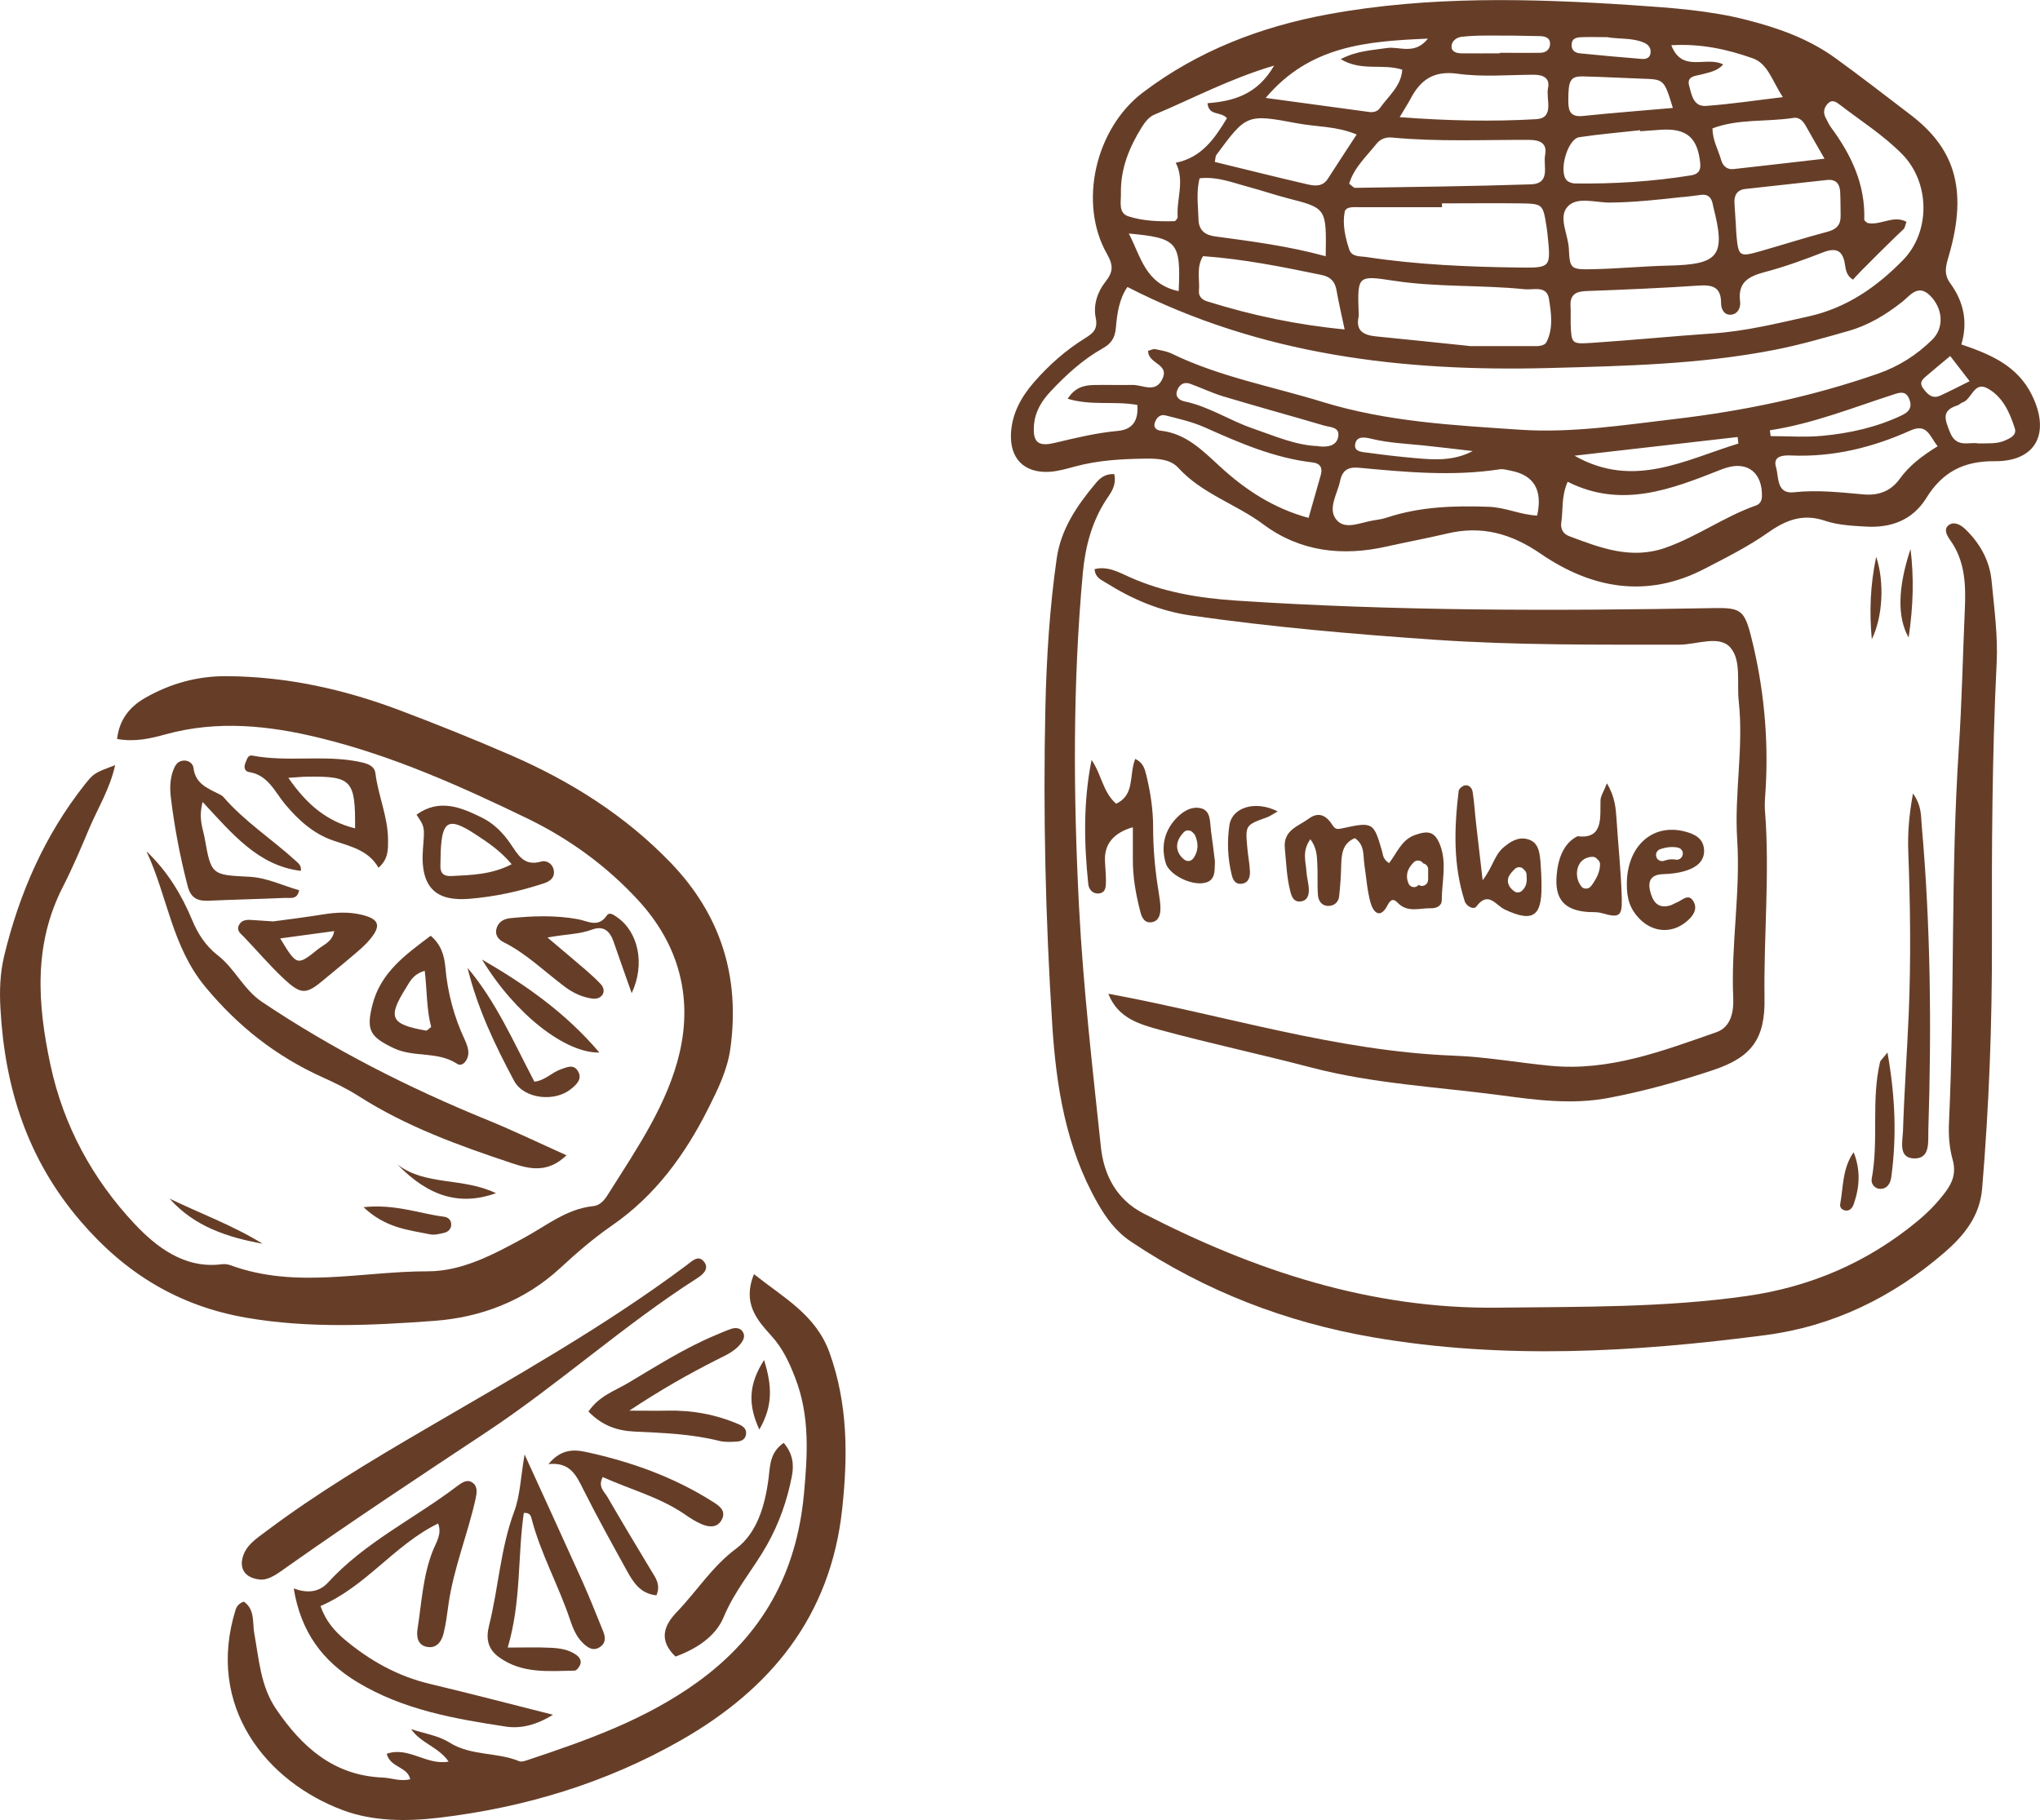
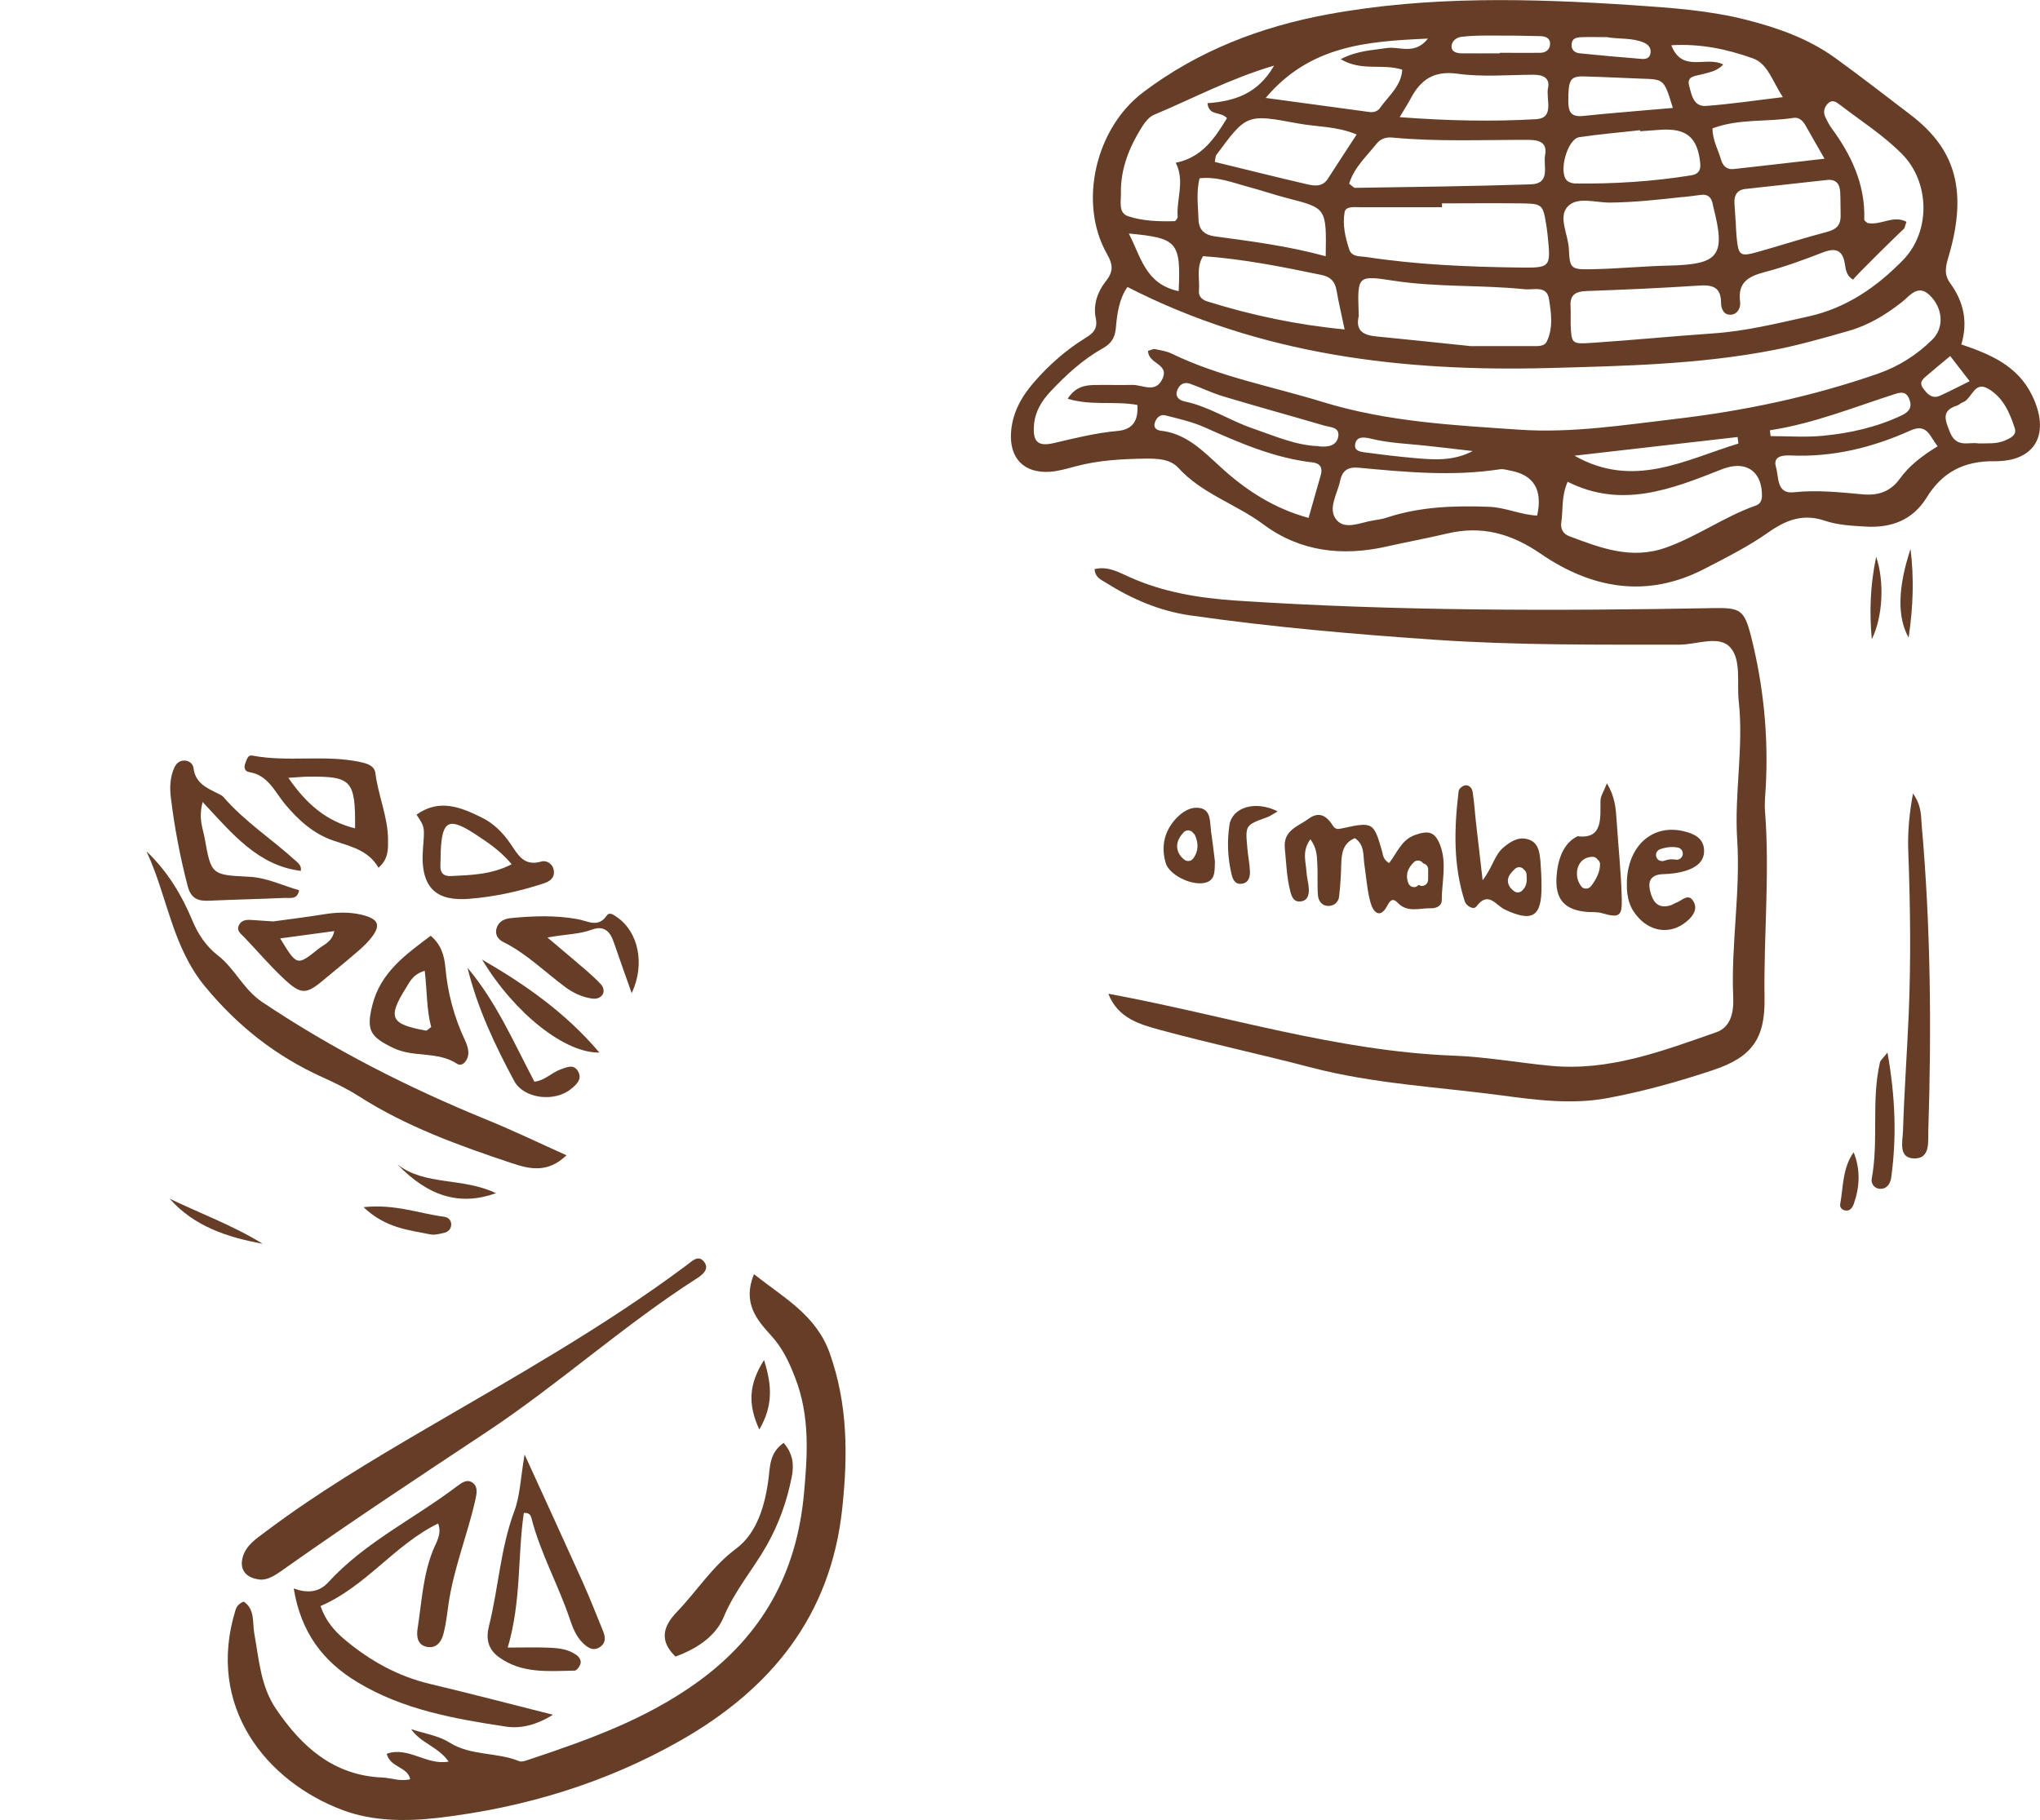
<svg xmlns="http://www.w3.org/2000/svg" id="_レイヤー_2" data-name="レイヤー 2" viewBox="0 0 181.21 161.72">
  <defs>
    <style>
      .cls-1 {
        fill: #663e28;
      }
    </style>
  </defs>
  <g id="KV">
    <g>
      <g>
        <path class="cls-1" d="M174.24,30.61c2.63,.89,4.98,1.91,6.25,4.49,1.66,3.37,.39,5.91-3.31,5.88-2.77-.03-4.66,.99-6.06,3.26-1.23,1.98-3.14,2.68-5.37,2.55-1.21-.07-2.48-.13-3.61-.51-1.96-.67-3.46-.1-5.07,1.03-1.77,1.25-3.73,2.23-5.66,3.23-5.12,2.66-10.03,1.76-14.54-1.33-2.63-1.81-5.26-2.54-8.34-1.8-1.78,.42-3.58,.75-5.36,1.15-3.93,.89-7.69,.46-10.95-1.97-2.43-1.81-5.44-2.71-7.54-5.01-.74-.81-1.89-.84-2.94-.83-2.09,.03-4.17,.14-6.21,.69-.75,.2-1.52,.43-2.29,.48-2.3,.14-3.59-1.22-3.43-3.52,.12-1.73,.93-3.16,2.03-4.43,1.32-1.52,2.82-2.85,4.53-3.91,.73-.45,1.17-.81,.96-1.83-.23-1.12,.15-2.29,.86-3.19,.69-.87,.73-1.44,.14-2.48-2.56-4.5-1.04-11.14,3.2-14.35,4.89-3.7,10.46-5.84,16.44-6.94,8.98-1.65,18.02-1.41,27.07-.81,3.39,.23,6.78,.46,10.08,1.3,2.8,.71,5.51,1.67,7.87,3.37,2.26,1.63,4.45,3.34,6.67,5.03,3.77,2.86,5.26,6.41,3.44,12.6-.27,.91-.45,1.6,.14,2.41,1.18,1.62,1.59,3.43,.98,5.45Zm-72.25,.56c.27-.07,.44-.18,.59-.15,.51,.1,1.04,.18,1.5,.4,4.26,2.07,8.91,2.91,13.39,4.29,5.74,1.77,11.63,2.07,17.52,2.47,4.63,.31,9.2-.41,13.79-.95,6.16-.72,12.18-1.99,18.04-4.03,1.86-.65,3.45-1.67,4.82-3.02,1.09-1.07,.95-2.82-.24-3.96-1.05-1.01-1.79,.1-2.43,.6-1.46,1.15-3.01,2.09-4.79,2.59-2.17,.62-4.36,1.25-6.57,1.68-6.61,1.29-13.33,1.43-20.02,1.61-12.94,.34-25.6-1.13-37.44-7.2-.74,1.05-.92,2.37-1.03,3.64-.08,.93-.45,1.41-1.18,1.82-1.76,.99-3.24,2.35-4.61,3.81-.79,.84-1.38,1.78-1.48,2.98-.12,1.49,.31,1.96,1.8,1.61,1.87-.44,3.72-.9,5.63-1.07,1.38-.12,1.85-.98,1.75-2.31-2.05-.37-4.07,.09-6.19-.55,.64-1,1.44-1.2,2.31-1.22,1.13-.03,2.26,.02,3.4-.01,.95-.03,2.13,.82,2.74-.61,.54-1.28-1.3-1.25-1.31-2.42Zm62.62-6.32c-.53-.29-.65-.81-.72-1.31-.17-1.26-.76-1.59-1.97-1.11-1.7,.66-3.42,1.29-5.18,1.75-1.43,.38-2.39,.91-2.17,2.61,.07,.54-.2,1.11-.79,1.17-.63,.06-.9-.49-.9-1.04,0-1.47-.82-1.63-2.06-1.54-3.29,.22-6.59,.36-9.89,.48-.95,.03-1.49,.32-1.42,1.36,.03,.52,0,1.04,.01,1.56,.07,1.74,.08,1.8,1.79,1.69,3.64-.24,7.27-.6,10.91-.85,2.88-.2,5.66-.89,8.45-1.51,3.36-.75,6.04-2.61,8.38-5.01,2.46-2.53,2.39-6.9-.09-9.41-1.66-1.68-3.65-2.94-5.51-4.37-.34-.26-.71-.54-1.12-.08-.33,.37-.38,.77-.17,1.2,.16,.31,.3,.63,.51,.91,1.79,2.43,3.03,5.05,2.93,8.16,0,.11,.21,.23,.28,.3,1.16,.26,2.29-.74,3.47-.1-.13,.34-.14,.55-.25,.64-.23,.19-4.34,4.21-4.49,4.5Zm-36.52-6.79c0,.12,0,.23,0,.35-2.43,0-4.85,0-7.28,0-.51,0-1.27-.1-1.37,.44-.2,1.11,.06,2.25,.41,3.31,.23,.7,.96,.59,1.55,.68,4.47,.68,8.97,.87,13.48,.93,2.89,.04,2.89,.02,2.59-2.9-.03-.26-.06-.52-.1-.77-.31-1.95-.33-2-2.27-2.03-2.34-.03-4.68,0-7.02,0Zm2.42,12.69c1.98,0,3.71,.01,5.44,0,.51,0,1.21,.08,1.44-.39,.6-1.21,.4-2.56,.2-3.82-.2-1.2-1.37-.76-2.16-.84-3.87-.4-7.78-.16-11.65-.76-3.2-.49-3.21-.45-3.09,2.91,0,.09,.01,.18,0,.26-.3,1.3,.45,1.67,1.55,1.78,2.84,.28,5.68,.58,8.28,.85Zm8.74,12.06c-.58,1.34-.39,2.49-.56,3.58-.09,.58,.14,1.04,.7,1.25,2.77,1.04,5.51,2.11,8.58,1.02,2.8-.99,5.22-2.77,8.02-3.75,.33-.12,.51-.4,.52-.81,.05-2.08-1.27-3.14-3.18-2.53-.17,.05-.33,.1-.49,.17-4.4,1.74-8.81,3.47-13.58,1.07Zm10.24-25.31c-2.16,.24-4.31,.48-6.49,.5-1.28,.01-2.92-.57-3.76,.37-.85,.94,.07,2.47,.12,3.75,.08,1.76,.17,1.84,2.07,1.8,2.26-.04,4.51-.27,6.77-.32,4.51-.1,5.11-.86,3.99-5.22-.02-.08-.04-.17-.05-.25-.12-.6-.44-.91-1.09-.81-.52,.08-1.04,.13-1.55,.19Zm-29.65-1.18c.26,.19,.4,.37,.53,.37,5.2-.08,10.4-.14,15.6-.31,1.82-.06,1.09-1.65,1.28-2.61,.2-1.03-.44-1.33-1.38-1.34-4.08-.02-8.15,.18-12.22-.21-.56-.05-1.04,.13-1.38,.56-.89,1.12-2,2.12-2.42,3.53Zm-6.67-10.49c-3.96,1.17-7.24,2.94-10.66,4.37-.44,.18-.81,.66-1.08,1.09-1.12,1.79-1.9,3.71-1.86,5.87,.02,.75-.26,1.76,.66,2.06,1.3,.42,2.71,.47,4.09,.43,.11,0,.3-.26,.29-.38-.12-1.58,.66-3.19-.17-4.81,2.32-.46,3.47-2.18,4.55-3.96-.57-.64-1.61-.16-1.73-1.33,2.3-.18,4.43-.76,5.91-3.33Zm23.37,39.99q.76-3.39-2.31-3.99c-.34-.07-.7-.18-1.02-.13-4.18,.64-8.34,.25-12.5-.14-.96-.09-1.47,.22-1.67,1.17-.24,1.16-1.14,2.48-.32,3.46,.76,.92,2.12,.24,3.22,.06,.43-.07,.87-.13,1.28-.27,2.94-.97,5.97-1.06,9.03-.95,1.48,.05,2.84,.72,4.3,.78Zm-29.68-23.05c-.62,1-.27,2.07-.36,3.08-.04,.48,.27,.79,.74,.93,3.96,1.24,7.99,2.09,12.2,2.49-.27-1.29-.53-2.38-.72-3.48-.14-.79-.53-1.19-1.33-1.36-3.48-.72-6.96-1.42-10.53-1.67Zm10.9-.01c.07-4.27,.07-4.26-3.36-5.14-1.17-.3-2.32-.7-3.49-1.01-1.39-.37-2.76-.94-4.35-.77-.32,1.24-.13,2.44-.1,3.64,.02,.97,.57,1.4,1.44,1.52,3.25,.44,6.5,.85,9.87,1.77Zm27.94-11.1s0-.06-.01-.09c-1.8,.2-3.61,.35-5.41,.62-1.05,.16-1.86,3.08-1.1,3.84,.16,.16,.46,.26,.7,.27,3.46,.05,6.91-.17,10.34-.72,.55-.09,.88-.36,.81-1.06-.23-2.29-1.19-3.14-3.51-2.99-.6,.04-1.21,.08-1.81,.13Zm-37.78,2.73c2.81,.68,5.49,1.36,8.18,1.98,.66,.15,1.38,.26,1.86-.5,.83-1.3,1.68-2.58,2.55-3.92-1.79-.75-3.56-.67-5.26-.99-4.52-.85-4.53-.81-7.22,2.83-.05,.06-.04,.17-.12,.59Zm16.42-3.98c4.36,.33,8.24,.4,12.11,.18,1.68-.1,.85-1.8,1.06-2.77,.19-.89-.44-1.18-1.28-1.18-2.26,.01-4.55,.22-6.77-.09-2.11-.29-3.27,.54-4.16,2.22-.2,.38-.43,.73-.97,1.64Zm29.82,9.23s.01,0,.02,0c.02,.43,.03,.87,.07,1.3,.17,1.83,.27,1.91,2.08,1.39,2.01-.57,3.99-1.21,6.01-1.74,.82-.22,1.18-.63,1.16-1.45-.02-.7,0-1.39-.04-2.09-.04-.72-.38-1.14-1.16-1.06-2.42,.26-4.84,.53-7.26,.8-.75,.08-1.01,.57-.97,1.27,.03,.52,.07,1.04,.1,1.56Zm17.96,20.01c-.72-.88-.92-2.08-2.44-1.39-3.36,1.51-6.86,2.37-10.59,2.21-.66-.03-1.64,.02-1.33,1.04,.26,.86,.02,2.4,1.58,2.23,2.1-.23,4.15,.01,6.22,.19,1.3,.11,2.39-.28,3.18-1.37,.82-1.14,1.9-2,3.38-2.91Zm-55.88,6.36c.38-1.34,.74-2.59,1.09-3.83,.17-.62-.07-1.01-.72-1.09-3.41-.39-6.51-1.74-9.6-3.12-1.1-.49-2.3-.76-3.48-1.06-.5-.13-.83,.24-.96,.68-.12,.4,.16,.64,.55,.68,2.24,.25,3.71,1.77,5.25,3.18,2.26,2.08,4.76,3.72,7.88,4.57Zm2.86-40.76c1.48-.76,2.79-.78,4.07-.98,1.13-.18,2.49,.66,3.67-.84-5.45,.24-10.49,.62-14.41,5.27,3.24,.44,6.22,.85,9.2,1.25,.35,.05,.73-.04,.94-.34,.76-1.08,1.9-1.96,1.99-3.42-1.77-.57-3.6,.18-5.46-.93Zm33.02,6.16c0,1.04,.5,1.88,.76,2.78,.16,.56,.52,.9,1.13,.83,2.61-.29,5.21-.59,8.06-.92-.67-1.17-1.14-1.98-1.6-2.8-.26-.48-.58-.92-1.19-.82-2.38,.37-4.85,.05-7.17,.93Zm.95-5.68c-.53,.59-1.21,.69-1.87,.87-.54,.15-1.39,.13-1.16,1,.21,.78,.37,1.9,1.51,1.81,2.2-.16,4.38-.49,6.82-.78-.95-1.43-1.33-2.98-2.68-3.45-2.25-.8-4.62-1.32-7.23-1.16,.97,2.5,3.1,.92,4.61,1.71Zm-35.92,33.93c.87,.09,1.61-.08,1.73-.9,.12-.84-.75-.79-1.27-.95-2.99-.88-5.99-1.7-8.98-2.6-.99-.3-1.93-.76-2.91-1.11-.62-.22-1.03,.15-1.18,.68-.15,.52,.26,.8,.7,.89,2.15,.45,3.98,1.69,6.02,2.39,1.95,.67,3.87,1.53,5.89,1.58Zm31.45-30.06c-.78-2.56-.78-2.55-2.76-2.61-1.73-.06-3.46-.16-5.19-.2-1.18-.03-1.34,.35-1.34,2.19,0,.97,.25,1.44,1.34,1.32,2.57-.27,5.16-.46,7.95-.71Zm5.82,29.82c-.02-.2-.05-.39-.07-.59-4.83,.55-9.66,1.11-14.49,1.66,5.25,2.99,9.84,.36,14.56-1.08Zm21.32-.02c.84-.02,1.63,.06,2.36-.26,.47-.21,1.07-.47,.87-1.09-.45-1.41-1.07-2.8-2.42-3.54-1.21-.67-1.39,.99-2.23,1.25-.16,.05-.28,.21-.44,.26-1.45,.46-1.12,1.25-.67,2.38,.58,1.45,1.68,.84,2.53,1Zm-18.52-1.16c.02,.17,.04,.34,.06,.51,1.55,0,3.11,.12,4.64-.03,2.42-.23,4.79-.76,7.02-1.82,.65-.31,.94-.72,.66-1.44-.25-.63-.66-.65-1.24-.46-3.68,1.18-7.27,2.64-11.13,3.23Zm-52.52-12.37c.2-4.38-.11-4.72-4.43-5.12,1.08,2.04,1.45,4.49,4.43,5.12Zm28.52-21.14s0-.03,0-.04c1.21,0,2.41,.02,3.62,0,.47-.01,.84-.28,.85-.78,.02-.57-.46-.69-.88-.7-1.55-.04-3.11-.06-4.66-.05-.77,0-1.55,.02-2.32,.11-.45,.05-.87,.38-.89,.82-.03,.53,.47,.65,.92,.65,1.12,.01,2.24,0,3.37,0Zm-2.39,35.35c-1.46-.17-2.91-.35-4.37-.5-1.55-.16-3.1-.22-4.63-.59-.57-.14-1.37-.3-1.46,.54-.07,.63,.69,.64,1.17,.7,1.37,.19,2.75,.35,4.12,.47,1.7,.15,3.41,.29,5.16-.62ZM142.66,3.3c-.69,0-1.38-.02-2.07,0-.41,.02-.91,.01-.98,.59-.06,.52,.25,.81,.74,.85,1.81,.18,3.62,.35,5.43,.49,.32,.03,.72,0,.82-.44,.11-.51-.18-.84-.59-1.01-1.07-.45-2.22-.28-3.33-.49Zm30.58,28.33c-.79,.66-1.39,1.15-1.97,1.65-.37,.33-.89,.63-.43,1.24,.37,.5,.79,.95,1.49,.64,.84-.38,1.66-.81,2.63-1.29-.58-.76-1.09-1.41-1.73-2.24Z" />
-         <path class="cls-1" d="M98.98,42.13c.22,1.07-.34,1.69-.75,2.32-1.26,1.96-1.82,4.13-2.04,6.41-.91,9.9-.85,19.81-.34,29.74,.37,7.14,1.19,14.22,1.94,21.31,.26,2.47,1.37,4.66,3.77,5.9,9.87,5.09,20.19,8.51,31.46,8.38,7.4-.09,14.81,.01,22.16-1.04,5.65-.81,10.7-2.98,15.11-6.62,.95-.78,1.79-1.64,2.53-2.63,.66-.88,.95-1.74,.62-2.9-.3-1.07-.37-2.25-.31-3.37,.51-11.05,.14-22.12,.87-33.16,.27-4.08,.35-8.18,.53-12.26,.1-2.2,.05-4.36-1.32-6.25-.3-.42-.61-1.02-.02-1.36,.46-.26,1.01,.05,1.41,.44,1.29,1.26,2.14,2.78,2.31,4.57,.23,2.42,.57,4.87,.45,7.29-.41,8.27-.44,16.53-.42,24.8,.02,7.32-.26,14.62-.87,21.91-.21,2.47-1.61,4.17-3.35,5.68-4.59,3.97-9.91,6.56-15.91,7.34-11.6,1.52-23.27,2.19-34.86,.19-7.68-1.32-14.92-4.1-21.46-8.48-1.35-.9-2.22-2.08-3.02-3.49-2.79-4.92-3.65-10.3-4-15.8-.6-9.39-.82-18.79-.61-28.19,.1-4.44,.38-8.87,1.01-13.27,.38-2.6,1.81-4.68,3.44-6.63,.38-.46,.85-.89,1.68-.83Z" />
        <path class="cls-1" d="M98.47,88.3c10.4,1.92,20.29,5.11,30.71,5.5,2.86,.11,5.71,.63,8.56,.9,5.2,.5,9.95-1.32,14.71-2.98,1.36-.47,1.56-1.91,1.51-3.08-.21-4.7,.66-9.36,.35-14.08-.26-4.06,.59-8.15,.14-12.25-.18-1.63,.25-3.65-.75-4.78-.99-1.12-2.96-.26-4.49-.25-7.23,0-14.46,.06-21.67-.43-7.29-.5-14.57-1.13-21.81-2.17-2.72-.39-5.18-1.45-7.49-2.9-.43-.27-.96-.46-1.01-1.21,1.17-.3,2.17,.29,3.14,.72,2.99,1.34,6.15,1.85,9.38,2.07,14.17,.94,28.35,.93,42.54,.67,2.29-.04,2.66,.19,3.24,2.46,1.12,4.41,1.57,8.9,1.32,13.45-.04,.69-.12,1.4-.07,2.09,.44,5.56-.12,11.12-.04,16.68,.06,3.58-1.13,5.23-4.57,6.37-3.05,1.02-6.14,1.88-9.32,2.48-3.25,.61-6.46,.17-9.61-.25-5.6-.74-11.27-1.02-16.77-2.46-4.46-1.17-8.97-2.13-13.42-3.34-1.79-.49-3.73-1.02-4.59-3.19Z" />
        <path class="cls-1" d="M127.93,75.1c-.46-1.19-1.02-1.35-2.26-.9-1.19,.43-1.56,1.57-2.28,2.49-.55-.35-.53-.72-.62-1.04-.74-2.59-.81-2.65-3.54-2.05-.4,.09-.62,.1-.84-.25-.53-.84-1.21-1.3-2.15-.6-.92,.68-2.27,1-2.11,2.63,.13,1.3,.16,2.6,.5,3.87,.11,.42,.29,.88,.83,.85,.67-.03,.83-.56,.8-1.11-.02-.52-.18-1.03-.21-1.55-.05-.88-.42-1.81,.35-2.87,.56,.76,.58,1.45,.61,2.1,.06,.95-.01,1.91,.06,2.86,.04,.54,.37,1,1.01,.96,.48-.03,.82-.37,.87-.83,.11-.95,.17-1.9,.19-2.85,.03-.99,.15-1.9,1.21-2.34,.9,.61,.72,1.55,.85,2.38,.17,1.12,.24,2.26,.54,3.34,.25,.89,.86,1.5,1.51,.25,.29-.56,.54-.61,.91-.22,.88,.91,1.96,.45,2.97,.48,.49,.01,.94-.23,.94-.7,0-1.63,.47-3.29-.14-4.9Zm-1.08,3.08c0,.31-.25,.53-.54,.54-.1,0-.2-.04-.29-.1-.12,.14-.29,.23-.48,.2-.12-.02-.23-.06-.31-.15-.07-.07-.11-.15-.14-.24-.07-.18-.11-.36-.11-.55,0-.15,.02-.32,.07-.47,.11-.31,.3-.56,.53-.79,.21-.22,.55-.2,.77,0,.03,.02,.04,.06,.06,.09,.25,.05,.45,.26,.45,.53v.93Z" />
        <path class="cls-1" d="M169.92,70.49c.79,1.11,.71,2.01,.78,2.81,.8,9.03,.88,18.08,.59,27.13-.03,1,.19,2.48-1.19,2.5-1.52,.02-1.09-1.51-1.06-2.44,.11-3.48,.36-6.95,.51-10.43,.2-4.78,.14-9.57-.04-14.36-.06-1.61,.05-3.21,.42-5.21Z" />
-         <path class="cls-1" d="M96.97,67.53c.88,1.29,.99,2.84,2.17,3.88,1.7-.77,1.13-2.55,1.7-3.98,.7,.33,.84,.87,.98,1.42,.37,1.52,.61,3.07,.61,4.64,0,1.92,.17,3.81,.48,5.7,.08,.51,.17,1.03,.17,1.55,0,.53-.15,1.1-.77,1.2-.65,.11-.89-.43-1.02-.94-.39-1.52-.67-3.05-.66-4.63,0-.93,0-1.87,0-2.87q-2.53,.74-2.48,2.91c.02,.61,.09,1.21,.09,1.82,0,.51,.02,1.13-.7,1.16-.48,.02-.82-.37-.87-.82-.38-3.67-.45-7.34,.29-11.03Z" />
        <path class="cls-1" d="M136.82,76.41c-.07-.8-.22-1.61-1.14-1.85-.84-.22-1.51,.22-2.12,.73-.81,.67-.97,1.78-1.86,2.92-.23-1.96-.41-3.49-.58-5.02-.11-.95-.16-1.9-.31-2.84-.05-.32-.32-.66-.72-.56-.21,.05-.49,.3-.52,.49-.4,3.3-.5,6.58,.54,9.8,.14,.43,.78,.79,1.03,.47,1.06-1.43,1.72-.12,2.52,.26,2.46,1.16,3.29,.64,3.27-2.04,0-.78-.04-1.56-.1-2.34Zm-1.21,1.89c-.02,.18-.05,.33-.14,.49-.06,.13-.17,.25-.27,.35-.1,.1-.24,.15-.38,.16-.15,0-.27-.07-.38-.16-.15-.12-.29-.26-.38-.43-.11-.21-.15-.43-.09-.67,.04-.19,.16-.35,.28-.5,.1-.12,.21-.23,.31-.33s.24-.15,.38-.16c.15,0,.28,.06,.38,.16,.02,.02,.03,.05,.05,.07,.02,.02,.05,.03,.07,.05,.1,.1,.16,.25,.16,.38,0,.2,.03,.39,.01,.59Z" />
        <path class="cls-1" d="M143.6,72.88c-.07-1.04-.13-2.06-.86-3.28-.28,.73-.56,1.12-.57,1.51-.04,1.5,.28,3.48-2.04,3.19-1.28,.63-1.75,2.08-1.86,3.52-.16,2.07,.68,3.05,2.75,3.21,.42,.03,.81-.02,1.25,.1,1.56,.45,1.83,.31,1.79-1.28-.06-2.33-.31-4.65-.46-6.97Zm-2.24,5.81c-.11,.14-.22,.24-.4,.26-.15,.02-.35-.02-.46-.15-.17-.21-.29-.43-.36-.69-.11-.43-.08-.9,.13-1.29,.23-.45,.71-.69,1.2-.69,.18,0,.33,.09,.42,.22,.14,.1,.24,.26,.24,.44,0,.71-.36,1.35-.77,1.91Z" />
        <path class="cls-1" d="M147.76,77.67c.69-.02,1.4-.11,2.04-.32,.85-.28,1.62-.8,1.57-1.83-.05-1.04-.86-1.43-1.75-1.65-2.84-.71-5.07,1.3-5.11,4.6-.02,1.39,.29,2.28,1.07,3.11,1.19,1.27,2.9,1.41,4.21,.32,.57-.47,1.04-1.08,.65-1.79-.46-.81-1.03-.08-1.55,.1-.16,.06-.31,.17-.47,.22-1.14,.37-1.61-.31-1.84-1.25-.23-.95,.11-1.48,1.17-1.51Zm-.58-1.98c.07-.12,.19-.21,.33-.25,.51-.17,1.05-.24,1.57-.12,.14,.03,.25,.13,.33,.25,.08,.12,.09,.28,.05,.42-.03,.13-.14,.26-.25,.33-.13,.07-.28,.09-.42,.05-.02,0-.05,0-.07-.01-.14-.01-.28-.01-.42,0-.17,.03-.34,.07-.51,.13-.14,.05-.29,.01-.42-.05-.13-.07-.21-.19-.25-.33-.04-.13-.01-.3,.05-.42Z" />
        <path class="cls-1" d="M107.57,73.76c-.11-.75,0-1.74-.92-1.95-.88-.2-1.69,.36-2.27,1.01-.98,1.11-1.25,2.45-.83,3.87,.3,1.02,2.21,2,3.43,1.76,1.03-.2,.9-1.1,.94-1.91-.11-.9-.22-1.84-.36-2.78Zm-1.55,2.48c-.11,.14-.22,.24-.4,.26-.18,.02-.32-.04-.46-.15-.35-.28-.6-.7-.6-1.16,0-.48,.27-.91,.6-1.25,.21-.22,.55-.2,.77,0,.02,.02,.03,.05,.05,.07,.1,.07,.16,.17,.21,.29,.12,.3,.2,.63,.18,.96-.02,.35-.14,.69-.35,.98Z" />
        <path class="cls-1" d="M167.66,93.51c.71,4.01,.82,7.53,.34,11.08-.07,.51-.33,1.05-.98,1.04-.51,0-.84-.47-.76-.88,.64-3.44-.06-6.97,.74-10.38,.04-.15,.2-.27,.65-.84Z" />
        <path class="cls-1" d="M113.49,72.1c-.48,.27-.69,.43-.92,.51-1.95,.7-1.96,.7-1.77,2.75,.06,.69,.2,1.37,.23,2.06,.02,.54-.14,1.07-.81,1.11-.54,.03-.72-.42-.82-.84-.35-1.45-.41-2.94-.19-4.39,.25-1.58,2.32-2.21,4.29-1.2Z" />
        <path class="cls-1" d="M169.71,48.78c.31,2.53,.25,5.04-.17,7.87-1.01-1.78-.98-4.4,.17-7.87Z" />
        <path class="cls-1" d="M166.27,56.8c-.22-2.4-.15-4.76,.39-7.33,.74,2.23,.6,5.3-.39,7.33Z" />
        <path class="cls-1" d="M164.66,102.39c.63,1.58,.53,3.11,0,4.61-.11,.3-.34,.64-.77,.55-.28-.06-.47-.27-.43-.54,.28-1.56,.2-3.21,1.19-4.62Z" />
      </g>
      <g>
        <g>
          <path class="cls-1" d="M36.52,153.64c1.14,.38,2.4,.56,3.39,1.18,1.93,1.22,4.22,.84,6.22,1.67,.2,.08,.51-.03,.75-.11,5.28-1.76,10.47-3.59,15.09-6.93,5.79-4.19,8.79-9.72,9.44-16.68,.32-3.46,.55-6.9-.76-10.31-.54-1.41-1.12-2.66-2.14-3.78-1.27-1.4-2.58-2.89-1.54-5.47,2.66,2.11,5.51,3.62,6.72,6.99,1.63,4.55,1.63,9.13,1.12,13.88-1.03,9.55-6.37,16.01-14.33,20.55-6.64,3.79-13.88,5.98-21.48,6.88-2.88,.34-5.87,.33-8.54-.67-6.8-2.54-12.21-9.2-9.53-17.82,.11-.34,.35-.58,.73-.71,1.01,.7,.75,1.86,.93,2.84,.42,2.31,.56,4.69,1.94,6.71,2.29,3.37,5.11,5.9,9.46,6.08,.77,.03,1.53,.37,2.45,.15-.25-1.14-1.76-1.01-2.09-2.26,1.92-.69,3.55,1.06,5.5,.69-.91-1.31-2.47-1.63-3.33-2.88Z" />
          <path class="cls-1" d="M23.26,140.36c-1.43-.08-2.01-.9-1.7-2,.31-1.09,1.22-1.65,2.05-2.28,4.52-3.4,9.37-6.3,14.25-9.15,7.87-4.6,15.82-9.05,23.14-14.52,.46-.34,1.02-.96,1.54-.3,.49,.62-.09,1.13-.61,1.46-6.52,4.17-12.27,9.4-18.71,13.67-5.94,3.94-11.88,7.86-17.7,11.97-.78,.55-1.54,1.14-2.26,1.14Z" />
          <path class="cls-1" d="M38.91,135.37c-3.87,1.89-6.4,5.6-10.44,7.33,.45,1.31,1.23,2.21,2.16,2.99,2.23,1.87,4.7,3.25,7.56,3.93,3.53,.84,7.04,1.76,10.93,2.74-1.52,.94-2.89,1.25-4.2,1.05-4.56-.69-9.1-1.49-13.15-3.93-3.08-1.85-5.04-4.43-5.68-8.34,1.21,.44,2.24,.35,3.05-.53,3.27-3.58,7.66-5.67,11.45-8.55,.44-.33,.91-.67,1.4-.31,.47,.34,.36,.93,.25,1.45-.7,3.14-1.94,6.13-2.4,9.33-.12,.86-.22,1.73-.43,2.57-.17,.7-.57,1.36-1.42,1.24-.9-.13-1.01-.92-.9-1.61,.36-2.31,.47-4.67,1.34-6.9,.3-.77,.86-1.54,.48-2.47Z" />
-           <path class="cls-1" d="M46.6,129.24c1.89,4.14,3.54,7.73,5.16,11.33,.64,1.43,1.21,2.89,1.8,4.33,.21,.51,.29,1.04-.22,1.41-.63,.46-1.15,.09-1.6-.36-.57-.57-.86-1.31-1.11-2.05-1.02-3.05-2.62-5.88-3.42-9-.06-.23-.16-.51-.68-.47-.56,3.84-.21,7.83-1.43,11.96,1.48,0,2.67-.04,3.86,.02,.78,.04,1.57,.16,2.23,.63,.28,.2,.5,.53,.34,.89-.09,.21-.32,.51-.49,.51-2.33,.04-4.7,.29-6.75-1.22-.96-.71-1.14-1.64-.85-2.77,.84-3.36,1.01-6.86,2.24-10.16,.52-1.39,.56-2.97,.92-5.07Z" />
-           <path class="cls-1" d="M52.27,125.42c.94-1.38,2.31-1.83,3.49-2.52,2.54-1.51,5.04-3.11,7.78-4.26,.48-.2,.96-.42,1.45-.58,.33-.1,.73-.09,.96,.23,.31,.43,.06,.84-.21,1.17-.58,.69-1.39,1.01-2.17,1.41-2.44,1.24-4.83,2.59-7.67,4.47,1.55,0,2.46,.02,3.38,0,2.21-.05,4.33,.34,6.36,1.22,.42,.18,.74,.46,.61,.98-.1,.4-.46,.53-.8,.55-.52,.03-1.06,.06-1.55-.06-2.47-.62-4.99-.71-7.51-.83-1.55-.07-2.87-.51-4.1-1.76Z" />
-           <path class="cls-1" d="M58.32,141.75c-1.46-.14-2.08-1.18-2.66-2.23-1.3-2.36-2.61-4.72-3.82-7.13-.63-1.25-1.16-2.51-3.12-2.3,1.09-1.33,2.23-1.32,3.33-1.08,4.02,.87,7.85,2.24,11.34,4.47,.54,.34,1.07,.75,.77,1.45-.35,.81-1.09,.8-1.78,.52-.56-.23-1.07-.56-1.57-.91-2.24-1.53-4.84-2.2-7.27-3.3-.46,.87,.15,1.3,.42,1.77,1.26,2.18,2.56,4.34,3.86,6.5,.4,.66,.9,1.28,.49,2.24Z" />
+           <path class="cls-1" d="M46.6,129.24c1.89,4.14,3.54,7.73,5.16,11.33,.64,1.43,1.21,2.89,1.8,4.33,.21,.51,.29,1.04-.22,1.41-.63,.46-1.15,.09-1.6-.36-.57-.57-.86-1.31-1.11-2.05-1.02-3.05-2.62-5.88-3.42-9-.06-.23-.16-.51-.68-.47-.56,3.84-.21,7.83-1.43,11.96,1.48,0,2.67-.04,3.86,.02,.78,.04,1.57,.16,2.23,.63,.28,.2,.5,.53,.34,.89-.09,.21-.32,.51-.49,.51-2.33,.04-4.7,.29-6.75-1.22-.96-.71-1.14-1.64-.85-2.77,.84-3.36,1.01-6.86,2.24-10.16,.52-1.39,.56-2.97,.92-5.07" />
          <path class="cls-1" d="M69.61,128.2c.82,.95,.94,1.94,.72,3.02-.42,2.14-1.13,4.15-2.21,6.07-1.22,2.16-2.86,4.03-3.84,6.4-.72,1.73-2.45,2.84-4.28,3.5-1.49-1.44-1.07-2.72,.13-3.97,1.78-1.85,3.12-4.03,5.27-5.63,1.85-1.38,2.56-3.84,2.87-6.23,.14-1.09,.09-2.28,1.33-3.15Z" />
          <path class="cls-1" d="M67.45,127.02c-1.04-2.27-.94-4.03,.42-6.18,.71,2.28,.81,4.05-.42,6.18Z" />
        </g>
        <g>
-           <path class="cls-1" d="M10.23,67.98c-.47,2.12-1.53,3.81-2.29,5.6-.74,1.76-1.49,3.53-2.36,5.23-2.62,5.12-2.25,10.41-1.1,15.8,1.16,5.44,3.77,10.19,7.47,14.13,1.89,2.01,4.42,4.03,7.76,3.59,.25-.03,.53,0,.77,.09,5.78,2.13,11.69,.53,17.52,.54,3.07,0,5.86-1.51,8.56-2.98,1.97-1.07,3.76-2.56,6.11-2.81,.79-.08,1.16-.76,1.52-1.33,2.46-3.9,5.13-7.8,6.18-12.31,1.16-4.99-.09-9.64-3.67-13.53-2.81-3.06-6.14-5.47-9.82-7.26-5.95-2.88-12-5.59-18.46-7.17-4.52-1.11-9.08-1.59-13.68-.33-1.32,.36-2.7,.71-4.34,.42,.2-1.73,1.11-2.86,2.51-3.66,2.24-1.28,4.65-1.94,7.23-1.92,5.29,.03,10.37,1.15,15.29,3,3.34,1.26,6.65,2.59,9.92,4.01,5.32,2.31,10.15,5.34,14.21,9.55,4.48,4.65,6.19,10.16,5.32,16.51-.26,1.92-1.12,3.66-1.98,5.37-2.06,4.09-4.7,7.72-8.54,10.37-1.65,1.14-3.16,2.45-4.63,3.81-3.14,2.89-7.04,4.36-11.14,4.66-5.54,.41-11.13,.68-16.67-.27-6-1.03-10.76-3.91-14.76-8.58C2.43,103,.43,96.67,.04,89.62c-.09-1.57-.04-3.15,.33-4.68,1.34-5.56,3.59-10.71,7.15-15.22,.85-1.07,.9-1.04,2.71-1.74Z" />
          <path class="cls-1" d="M13.04,75.67c1.83,1.75,3.09,3.82,4.03,6.08,.51,1.23,1.21,2.31,2.27,3.13,1.52,1.17,2.27,3.02,3.93,4.14,6.31,4.23,13.02,7.64,20.04,10.5,2.3,.94,4.54,2.02,7.01,3.13-1.68,1.62-3.3,1.22-4.86,.7-4.71-1.57-9.37-3.25-13.59-5.95-1.02-.65-2.13-1.19-3.24-1.69-4.1-1.86-7.46-4.49-10.38-8.01-2.99-3.6-3.37-8.06-5.22-12.01Z" />
          <path class="cls-1" d="M18,71.25c-.39,1.51,.02,2.33,.17,3.17,.59,3.3,.6,3.32,3.92,3.48,1.6,.07,2.99,.78,4.48,1.2-.16,.86-.78,.66-1.24,.68-2.26,.1-4.51,.15-6.77,.25-.99,.05-1.61-.21-1.89-1.3-.68-2.61-1.18-5.25-1.5-7.92-.09-.77-.07-1.57,.2-2.32,.15-.41,.34-.82,.84-.9,.51-.08,.93,.23,.98,.65,.16,1.37,1.21,1.79,2.22,2.29,.15,.08,.33,.16,.43,.28,1.88,2.18,4.3,3.74,6.41,5.66,.24,.22,.55,.43,.47,.91-3.8-.47-6.07-3.28-8.72-6.12Z" />
          <path class="cls-1" d="M33.62,77.1c-.9-1.57-2.49-1.89-4.01-2.41-1.76-.6-3.12-1.83-4.3-3.25-.91-1.1-1.5-2.58-3.19-2.84-.38-.06-.49-.43-.32-.81,.14-.3,.19-.74,.64-.65,3.16,.6,6.41-.11,9.57,.57,.64,.14,1.26,.33,1.34,1.01,.25,1.98,1.1,3.84,1.12,5.86,0,.85,.06,1.74-.86,2.53Zm-8-7.98c1.66,2.4,3.44,3.87,5.92,4.48,.04-4.27-.3-4.64-4.2-4.59-.43,0-.85,.05-1.72,.1Z" />
          <path class="cls-1" d="M38.25,83.14c.93,.77,1.22,1.78,1.31,2.8,.2,2.27,.77,4.42,1.74,6.48,.18,.38,.33,.83,.3,1.23-.04,.56-.53,1.18-1,.87-1.73-1.14-3.82-.53-5.63-1.39-2.07-.99-2.46-1.56-1.9-3.8,.72-2.92,2.96-4.51,5.18-6.18Zm-.52,3.12c-1.05,.3-1.33,.98-1.68,1.54-1.64,2.62-1.36,3.21,1.78,3.77,.11,.02,.26-.17,.47-.32-.41-1.52-.36-3.15-.57-4.99Z" />
          <path class="cls-1" d="M56.11,88.24c-.62-1.75-1.11-3.13-1.59-4.52-.32-.95-.86-1.52-1.94-1.12-1.12,.42-2.33,.4-3.95,.7,1.34,1.14,2.39,2.01,3.42,2.9,.46,.4,.91,.81,1.32,1.25,.24,.26,.35,.64,.13,.96-.21,.29-.58,.37-.94,.31-.88-.13-1.67-.51-2.37-1.03-1.81-1.35-3.42-2.96-5.47-3.98-.5-.25-.8-.71-.59-1.29,.19-.55,.66-.78,1.21-.84,2-.2,3.99-.27,5.98,.09,.89,.16,1.81,.8,2.58-.32,.24-.35,.61-.06,.89,.13,1.89,1.28,2.55,4.14,1.33,6.75Z" />
          <path class="cls-1" d="M24.27,81.87c1.24-.17,2.87-.37,4.48-.63,1.12-.18,2.23-.23,3.34,.03,1.61,.38,1.82,.98,.71,2.27-.5,.58-1.12,1.08-1.71,1.58-.72,.62-1.47,1.21-2.19,1.82-1.73,1.47-2.13,1.51-3.83-.11-1.19-1.13-2.25-2.38-3.38-3.56-.29-.31-.71-.56-.47-1.06,.22-.46,.66-.5,1.11-.47,.52,.03,1.03,.07,1.95,.13Zm5.42,.86c-1.62,.22-3.17,.43-4.8,.65,1.48,2.44,1.49,2.46,3.37,.95,.51-.41,1.25-.64,1.43-1.6Z" />
          <path class="cls-1" d="M36.99,72.39c2.03-1.46,3.95-.67,5.84,.27,1.03,.51,1.84,1.33,2.48,2.26,.69,.99,1.19,2.09,2.77,1.63,.46-.14,1.05,.2,1.12,.84,.07,.63-.38,.93-.9,1.1-2.15,.71-4.35,1.19-6.61,1.37-2.7,.22-4.41-.73-4.12-4.44,.15-1.91,.18-1.93-.57-3.03Zm8.46,4.4c-.99-1.19-2.13-1.95-3.25-2.68-2.34-1.53-2.93-1.2-3.05,1.52-.02,.43-.01,.86-.03,1.29-.03,.66,.31,.95,.94,.92,1.79-.09,3.59-.12,5.39-1.05Z" />
          <path class="cls-1" d="M41.55,86.02c2.52,2.99,4.06,6.55,5.92,10.09,.92-.1,1.53-.8,2.3-1.08,.58-.21,1.22-.53,1.6,.2,.36,.67-.18,1.15-.65,1.53-1.45,1.19-4.19,.88-5.05-.72-1.71-3.19-3.26-6.46-4.13-10.01Z" />
          <path class="cls-1" d="M42.82,85.26c3.82,2.21,7.41,4.71,10.42,8.26-3.01,.07-7.48-3.4-10.42-8.26Z" />
          <path class="cls-1" d="M32.28,107.26c2.82-.3,4.96,.57,7.17,.85,.37,.05,.64,.31,.63,.7,0,.38-.27,.65-.62,.73-.42,.1-.88,.22-1.28,.13-1.91-.39-3.93-.55-5.9-2.42Z" />
          <path class="cls-1" d="M35.31,103.47c2.47,1.91,5.78,1.12,8.75,2.55-3.2,1.14-5.98,.31-8.75-2.55Z" />
          <path class="cls-1" d="M23.33,110.51c-3.11-.57-6.06-1.52-8.27-4.01,2.75,1.33,5.63,2.38,8.27,4.01Z" />
        </g>
      </g>
    </g>
  </g>
</svg>